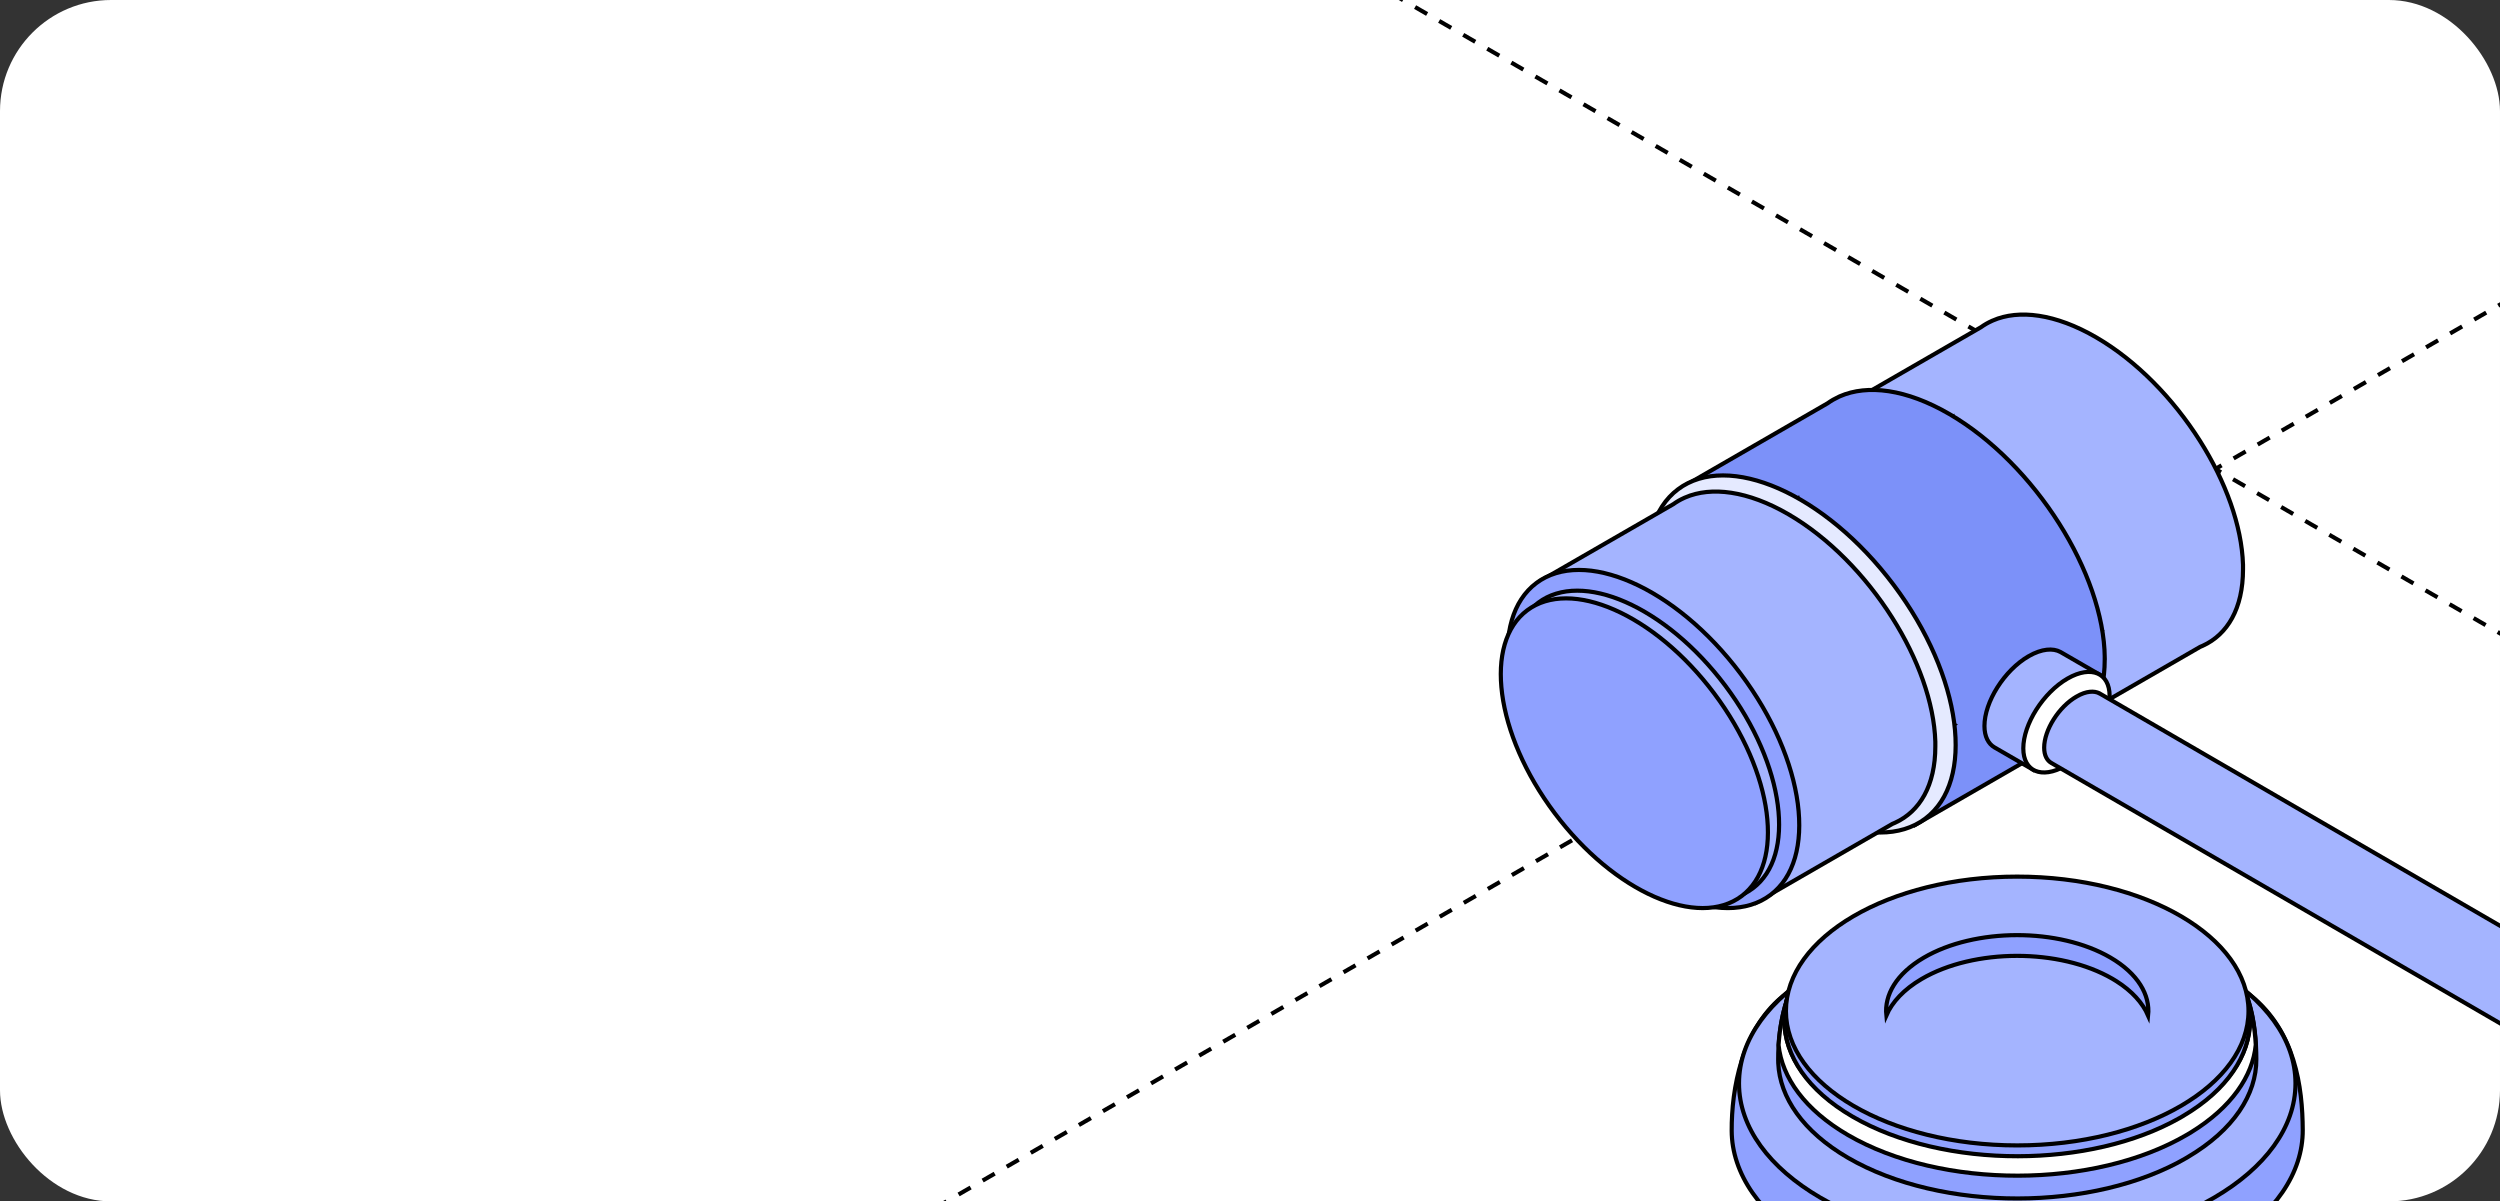
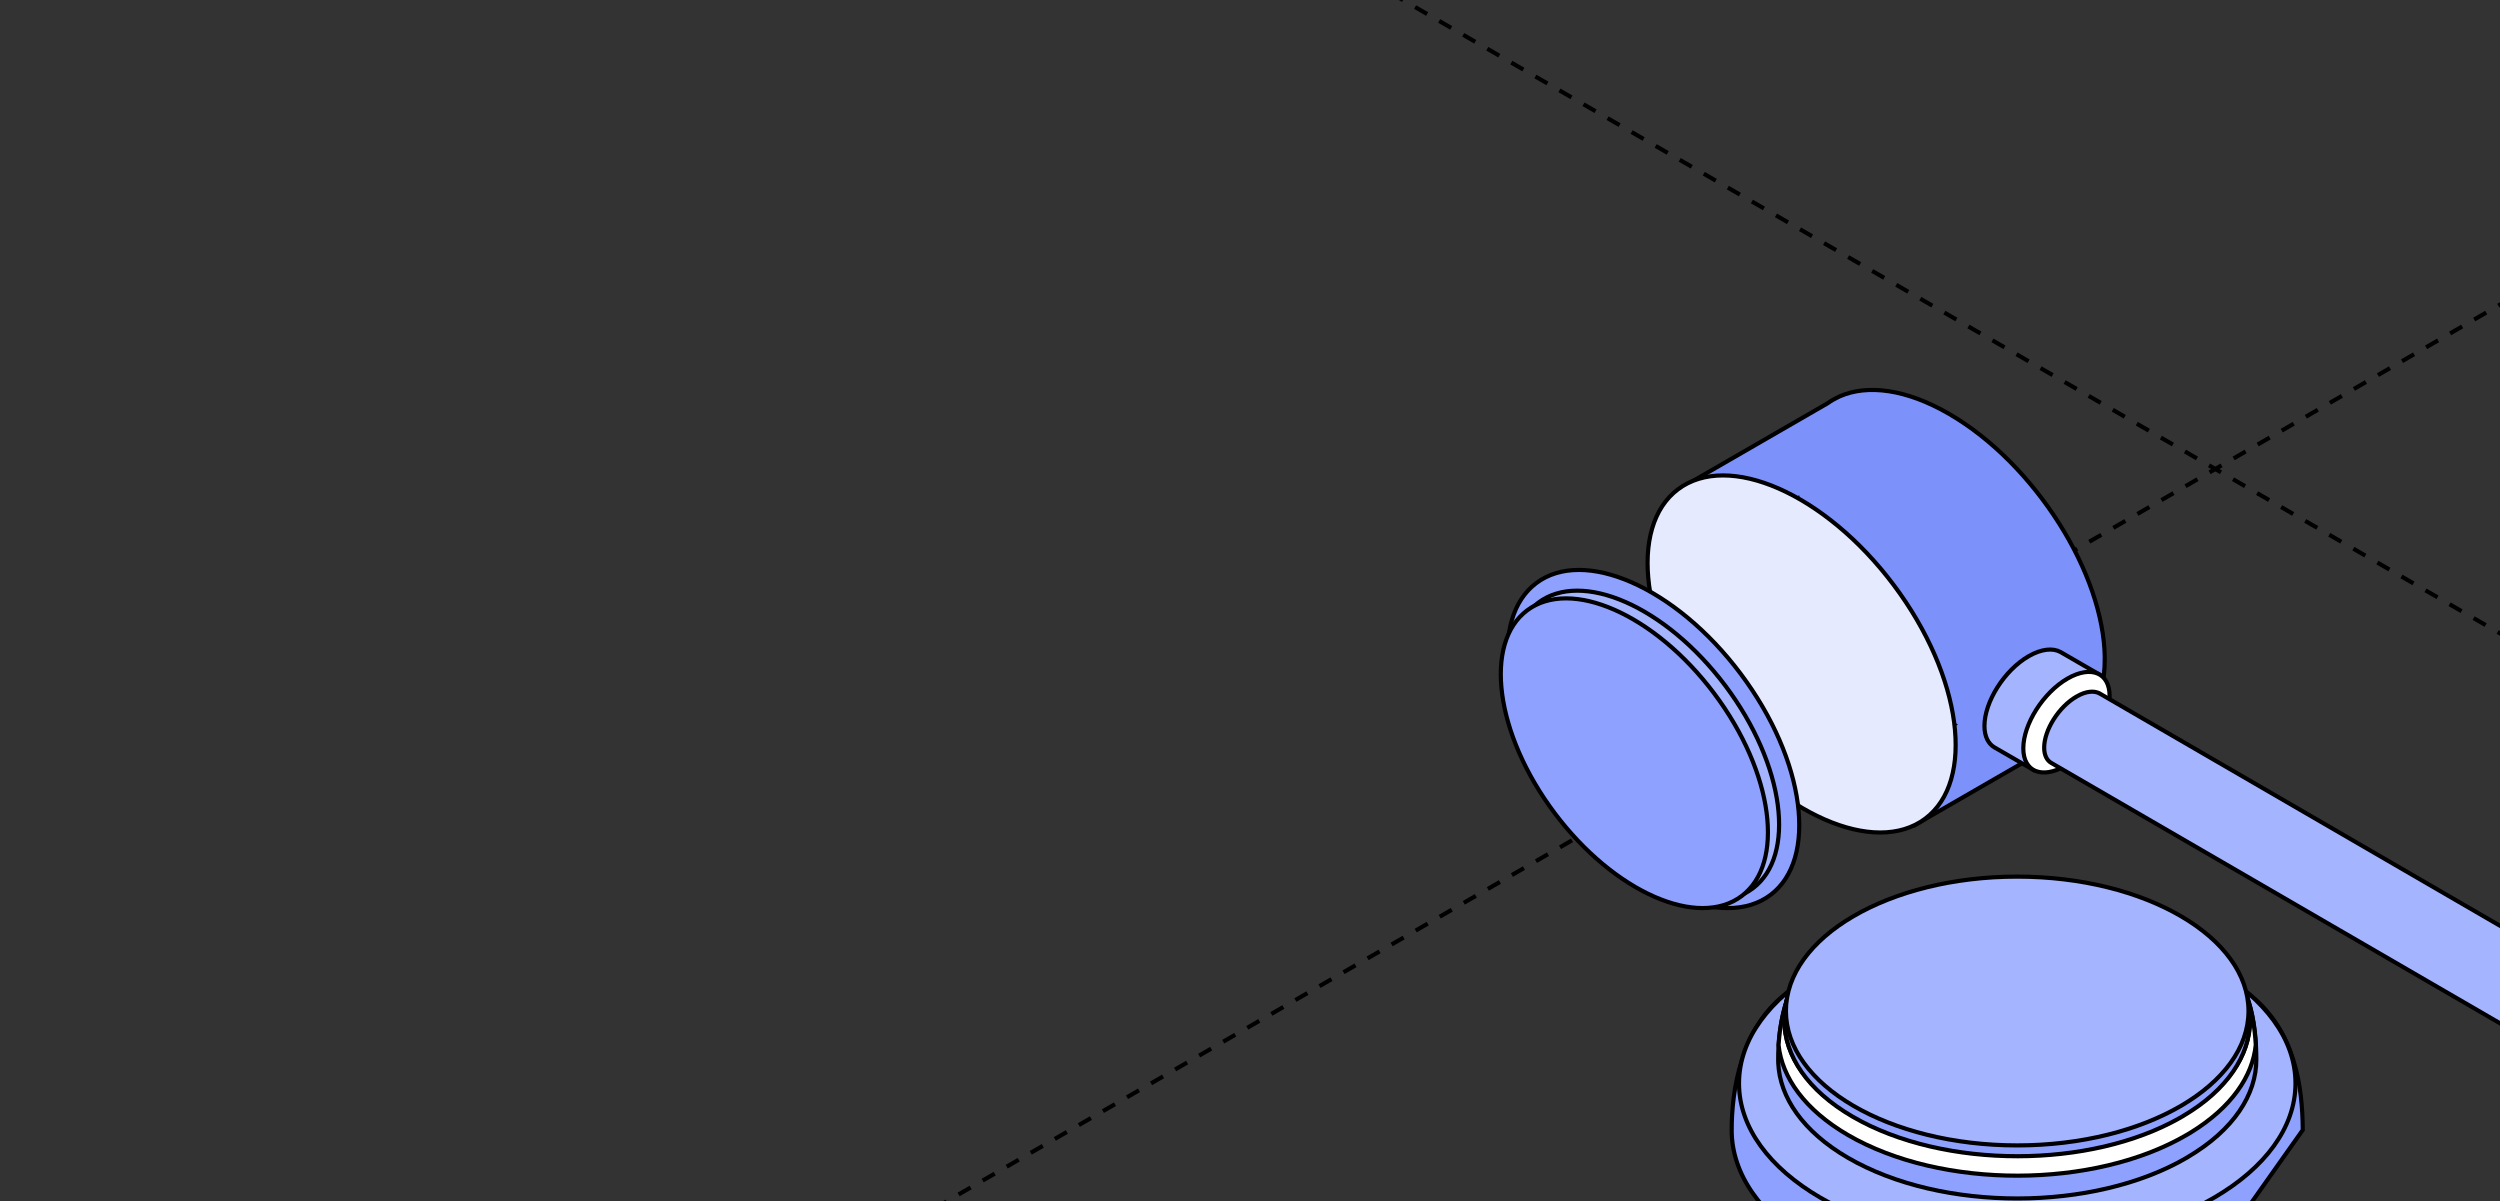
<svg xmlns="http://www.w3.org/2000/svg" width="360" height="173" viewBox="0 0 360 173" fill="none">
  <rect x="0" y="0" width="360" height="173" fill="#333333" stroke="none" />
  <g clip-path="url(#clip0_7309_17749)">
-     <rect width="360" height="173" rx="16" fill="white" />
    <path d="M-302 -290.957L939.626 425.812" stroke="black" stroke-width="0.6" stroke-linejoin="round" stroke-dasharray="2 2" />
    <path d="M940 -290.957L-301.626 425.812" stroke="black" stroke-width="0.6" stroke-linejoin="round" stroke-dasharray="2 2" />
-     <path d="M290.464 134.659C297.108 134.657 303.749 135.389 309.628 136.854C315.511 138.321 320.611 140.517 324.19 143.43C330.496 148.562 331.566 156.517 331.595 162.718C331.623 168.792 327.714 174.924 319.729 179.618L319.582 179.705V179.712C311.616 184.348 301.118 186.684 290.592 186.697C280.001 186.71 269.416 184.374 261.39 179.704C253.358 175.029 249.391 168.905 249.363 162.83C249.335 156.735 250.841 148.456 256.486 143.656L256.758 143.431C260.33 140.527 265.425 138.333 271.305 136.865C277.18 135.398 283.82 134.662 290.464 134.659Z" fill="#8FA1FF" stroke="black" stroke-width="0.6" />
+     <path d="M290.464 134.659C297.108 134.657 303.749 135.389 309.628 136.854C315.511 138.321 320.611 140.517 324.19 143.43C330.496 148.562 331.566 156.517 331.595 162.718L319.582 179.705V179.712C311.616 184.348 301.118 186.684 290.592 186.697C280.001 186.71 269.416 184.374 261.39 179.704C253.358 175.029 249.391 168.905 249.363 162.83C249.335 156.735 250.841 148.456 256.486 143.656L256.758 143.431C260.33 140.527 265.425 138.333 271.305 136.865C277.18 135.398 283.82 134.662 290.464 134.659Z" fill="#8FA1FF" stroke="black" stroke-width="0.6" />
    <path d="M290.482 132.698C301.585 132.698 311.623 135.331 318.874 139.571C326.132 143.816 330.549 149.637 330.549 156.005C330.549 162.373 326.132 168.193 318.874 172.438C311.623 176.678 301.585 179.312 290.482 179.312C279.38 179.311 269.343 176.678 262.092 172.438C254.833 168.193 250.417 162.373 250.417 156.005C250.417 149.637 254.833 143.816 262.092 139.571C269.343 135.331 279.38 132.698 290.482 132.698Z" fill="#A4B4FF" stroke="black" stroke-width="0.6" />
    <path d="M290.47 129.05C296.037 129.048 301.601 129.662 306.526 130.89C311.455 132.118 315.725 133.956 318.72 136.392C323.985 140.684 324.893 147.331 324.912 152.519V152.52C324.94 157.591 321.671 162.721 314.985 166.65L314.837 166.737V166.744C308.17 170.617 299.388 172.57 290.58 172.582C281.707 172.594 272.84 170.636 266.117 166.726C259.603 162.936 256.287 158.012 256.069 153.097L256.059 152.621C256.03 147.432 257.336 140.372 262.24 136.393V136.392C265.228 133.963 269.492 132.127 274.418 130.897C279.34 129.669 284.902 129.052 290.47 129.05Z" fill="#8FA1FF" stroke="black" stroke-width="0.6" />
    <path d="M290.457 129.054C296.024 129.052 301.588 129.667 306.514 130.896C311.301 132.09 315.465 133.863 318.444 136.197L318.439 136.203L318.697 136.413C323.28 140.137 324.562 145.653 324.831 150.449C324.391 154.973 321.328 159.465 315.542 163.033L314.973 163.376C308.288 167.305 299.441 169.286 290.567 169.298C281.694 169.31 272.829 167.353 266.105 163.442C259.894 159.822 256.596 155.167 256.113 150.479C256.43 145.615 257.978 139.852 262.228 136.403H262.229C265.216 133.973 269.48 132.134 274.405 130.903C279.327 129.674 284.89 129.055 290.457 129.054Z" fill="white" stroke="black" stroke-width="0.6" />
    <path d="M290.477 127.405C299.778 127.405 308.185 129.611 314.256 133.16C320.334 136.714 324.019 141.579 324.02 146.892C324.02 152.205 320.334 157.07 314.256 160.624C308.185 164.173 299.778 166.379 290.477 166.379C281.175 166.379 272.767 164.173 266.696 160.624C260.618 157.07 256.933 152.205 256.933 146.892C256.933 141.579 260.619 136.714 266.696 133.16C272.767 129.611 281.175 127.405 290.477 127.405Z" fill="#A4B4FF" stroke="black" stroke-width="0.6" />
    <path d="M290.604 126.743C299.317 126.66 308.003 128.971 313.853 133.731V133.73C315.17 134.803 316.474 135.706 317.674 136.567C318.878 137.432 319.978 138.254 320.912 139.176C322.762 141.002 323.979 143.232 323.979 146.982C323.978 151.913 320.831 156.909 314.319 160.732L313.906 160.975C307.455 164.637 299.032 166.485 290.583 166.497C281.949 166.509 273.321 164.605 266.779 160.799C260.236 156.992 256.987 152.004 256.987 147.077C256.987 145.074 257.333 143.517 257.915 142.247C258.497 140.977 259.324 139.977 260.309 139.097C261.297 138.213 262.438 137.456 263.652 136.662C264.861 135.872 266.14 135.048 267.372 134.046L267.371 134.045C273.21 129.301 281.892 126.826 290.604 126.743Z" fill="#8FA1FF" stroke="black" stroke-width="0.6" />
    <path d="M290.479 126.233C299.715 126.233 308.062 128.424 314.09 131.949C320.125 135.479 323.784 140.311 323.784 145.587C323.784 150.863 320.125 155.694 314.09 159.224C308.062 162.749 299.715 164.939 290.479 164.939C281.244 164.939 272.897 162.749 266.869 159.224C260.834 155.694 257.175 150.863 257.175 145.587C257.175 140.311 260.834 135.479 266.869 131.949C272.897 128.424 281.244 126.233 290.479 126.233Z" fill="#A4B4FF" stroke="black" stroke-width="0.6" />
-     <path d="M290.43 134.659C295.318 134.652 300.195 135.731 303.887 137.88C307.88 140.204 309.637 143.278 309.332 146.243C308.537 144.42 307.004 142.711 304.742 141.279L304.188 140.942C300.384 138.732 295.395 137.639 290.429 137.645C285.463 137.651 280.484 138.756 276.698 140.981C274.17 142.467 272.479 144.282 271.632 146.223C271.332 143.277 273.064 140.23 277.002 137.917C280.674 135.759 285.541 134.666 290.43 134.659Z" fill="#8FA1FF" stroke="black" stroke-width="0.6" />
-     <path d="M301.854 48.579C295.978 45.167 290.71 44.526 286.96 46.154V46.155L286.812 46.224L286.809 46.225C286.269 46.467 285.751 46.765 285.278 47.105L285.266 47.114L285.253 47.122L265.903 58.285V68.865L280.807 60.267L281.192 60.044L281.254 60.485C282.015 65.974 284.578 71.957 288.277 77.344C291.976 82.73 296.797 87.502 302.055 90.579L302.501 90.84L302.053 91.098L297.34 93.811V104.392L316.799 93.163L316.817 93.152L316.836 93.144L317.186 92.994C320.757 91.37 322.993 87.623 322.993 81.99V81.325C322.818 75.702 320.485 69.32 316.792 63.48C312.952 57.409 307.66 51.955 301.854 48.579Z" fill="#A4B4FF" stroke="black" stroke-width="0.6" />
    <path d="M280.711 59.623C274.49 56.005 268.911 55.331 264.944 57.065V57.065L264.802 57.131C264.225 57.397 263.684 57.707 263.177 58.07L263.165 58.079L263.151 58.086L242.687 69.898V81.127L258.467 72.017L258.853 71.794L258.914 72.235C259.721 78.043 262.432 84.37 266.343 90.067C270.254 95.764 275.351 100.812 280.91 104.071L281.354 104.332L280.909 104.59L275.922 107.475V118.703L296.521 106.814L296.538 106.805L296.558 106.797L296.927 106.637C300.704 104.916 303.079 100.944 303.079 94.981V94.682H303.087C303.007 88.632 300.517 81.71 296.52 75.39C292.457 68.968 286.858 63.198 280.711 59.623Z" fill="#7C91F9" stroke="black" stroke-width="0.6" />
    <path d="M272.685 84.228C267.744 77.648 261.778 72.829 256.137 70.351C250.488 67.869 245.232 67.758 241.631 70.46C238.031 73.162 236.67 78.237 237.476 84.354C238.28 90.46 241.242 97.534 246.182 104.115C251.122 110.695 257.089 115.513 262.729 117.991C268.379 120.473 273.634 120.585 277.235 117.884C280.835 115.182 282.197 110.105 281.391 103.988C280.586 97.882 277.625 90.809 272.685 84.228Z" fill="#E5EAFF" stroke="black" stroke-width="0.6" />
-     <path d="M257.55 74.064C251.674 70.652 246.405 70.01 242.655 71.639V71.64L242.507 71.708L242.504 71.709C241.964 71.951 241.446 72.249 240.974 72.59L240.961 72.599L240.948 72.606L221.599 83.769V94.35L236.502 85.751L236.888 85.528L236.949 85.97C237.71 91.458 240.274 97.441 243.973 102.828C247.671 108.215 252.493 112.987 257.75 116.063L258.195 116.324L257.748 116.582L253.035 119.297V129.876L272.494 118.647L272.513 118.637L272.531 118.629L272.881 118.479C276.452 116.854 278.688 113.107 278.688 107.475V106.81C278.513 101.186 276.18 94.804 272.487 88.965C268.647 82.893 263.355 77.44 257.55 74.064Z" fill="#A4B4FF" stroke="black" stroke-width="0.6" />
    <path d="M250.636 97.001C245.956 90.767 240.304 86.205 234.962 83.859C229.61 81.509 224.634 81.406 221.227 83.963C217.821 86.519 216.53 91.323 217.292 97.117C218.053 102.901 220.857 109.601 225.536 115.834C230.216 122.068 235.868 126.631 241.211 128.977C246.563 131.327 251.537 131.429 254.944 128.873C258.351 126.317 259.643 121.513 258.881 115.718C258.12 109.935 255.316 103.234 250.636 97.001Z" fill="#8FA1FF" stroke="black" stroke-width="0.6" />
    <path d="M248.442 98.737C244.153 93.025 238.973 88.844 234.08 86.694C229.177 84.54 224.627 84.449 221.515 86.785C218.403 89.12 217.219 93.513 217.918 98.821C218.615 104.119 221.185 110.258 225.474 115.971C229.763 121.684 234.942 125.866 239.835 128.015C244.738 130.169 249.288 130.26 252.401 127.924C255.513 125.589 256.696 121.196 255.997 115.888C255.3 110.59 252.731 104.45 248.442 98.737Z" fill="#A4B4FF" stroke="black" stroke-width="0.6" />
    <path d="M246.833 99.847C242.544 94.134 237.364 89.953 232.47 87.803C227.567 85.65 223.018 85.559 219.906 87.894C216.793 90.229 215.609 94.622 216.308 99.931C217.006 105.228 219.575 111.368 223.864 117.081C228.154 122.794 233.332 126.975 238.226 129.125C243.129 131.279 247.679 131.369 250.791 129.034C253.904 126.698 255.087 122.306 254.388 116.998C253.69 111.7 251.122 105.56 246.833 99.847Z" fill="#8FA1FF" stroke="black" stroke-width="0.6" />
    <path d="M292.599 106.547L292.724 106.457C295.197 104.675 297.227 101.705 297.927 98.952L298.024 98.568L298.368 98.767L302.349 101.067V97.149L296.712 93.889C295.646 93.303 294.025 93.404 292.126 94.491V94.492C290.382 95.5 288.786 97.138 287.627 98.973C286.466 100.809 285.761 102.812 285.761 104.537C285.761 106.09 286.332 107.112 287.206 107.625L292.599 110.746V106.547Z" fill="#A4B4FF" stroke="black" stroke-width="0.6" />
    <path d="M302.056 96.992C300.996 96.54 299.471 96.703 297.721 97.714C295.976 98.721 294.381 100.36 293.222 102.194C292.061 104.031 291.355 106.034 291.355 107.759C291.355 109.475 292.047 110.555 293.086 110.999C294.146 111.451 295.671 111.288 297.421 110.277C299.165 109.27 300.761 107.631 301.92 105.797C303.081 103.96 303.786 101.957 303.786 100.232C303.786 98.516 303.095 97.436 302.056 96.992Z" fill="white" stroke="black" stroke-width="0.6" />
    <path d="M302.344 99.858C301.584 99.44 300.416 99.495 299.028 100.299V100.3C297.751 101.034 296.579 102.237 295.728 103.586C294.874 104.937 294.36 106.405 294.36 107.657C294.36 108.791 294.773 109.514 295.394 109.867L295.396 109.869L384.383 161.498L384.723 158.859L384.739 158.731L384.845 158.655L385.181 158.398C386.84 157.068 388.174 155.04 388.659 153.152L388.689 153.037L388.791 152.974L391.24 151.438L302.345 99.857L302.344 99.858Z" fill="#A4B4FF" stroke="black" stroke-width="0.6" />
  </g>
  <defs>
    <clipPath id="clip0_7309_17749">
      <rect width="360" height="173" rx="16" fill="white" />
    </clipPath>
  </defs>
</svg>